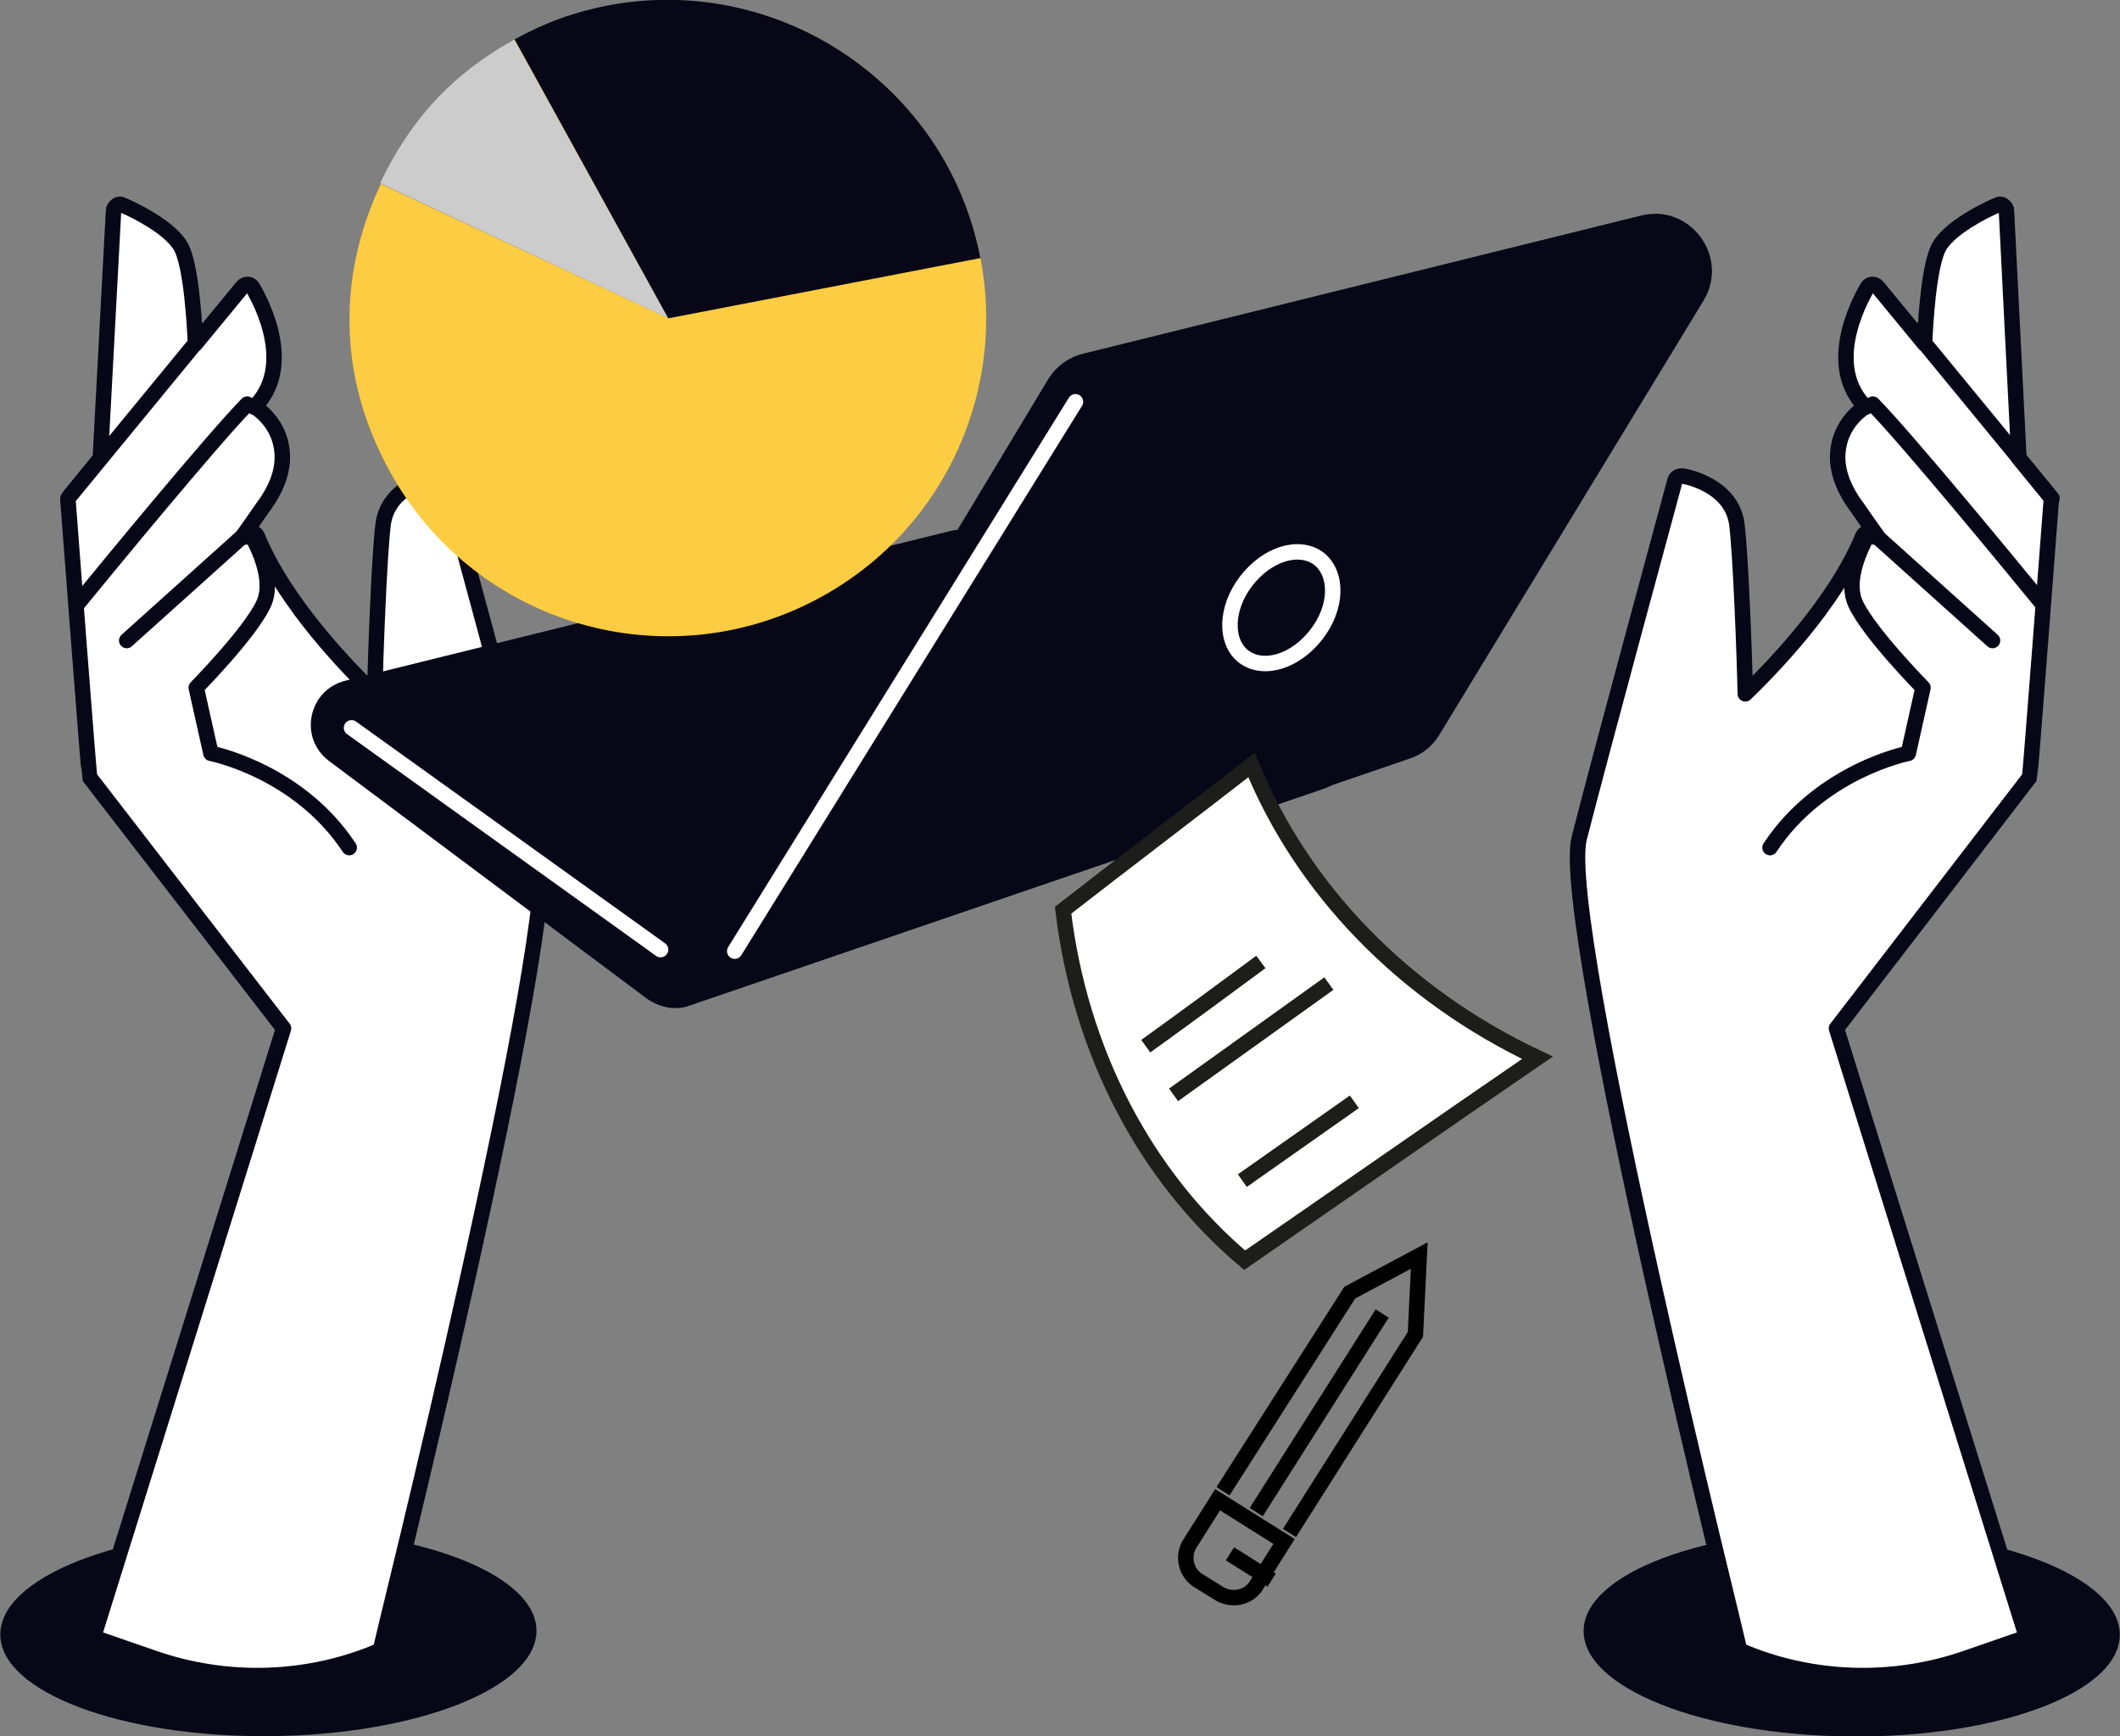
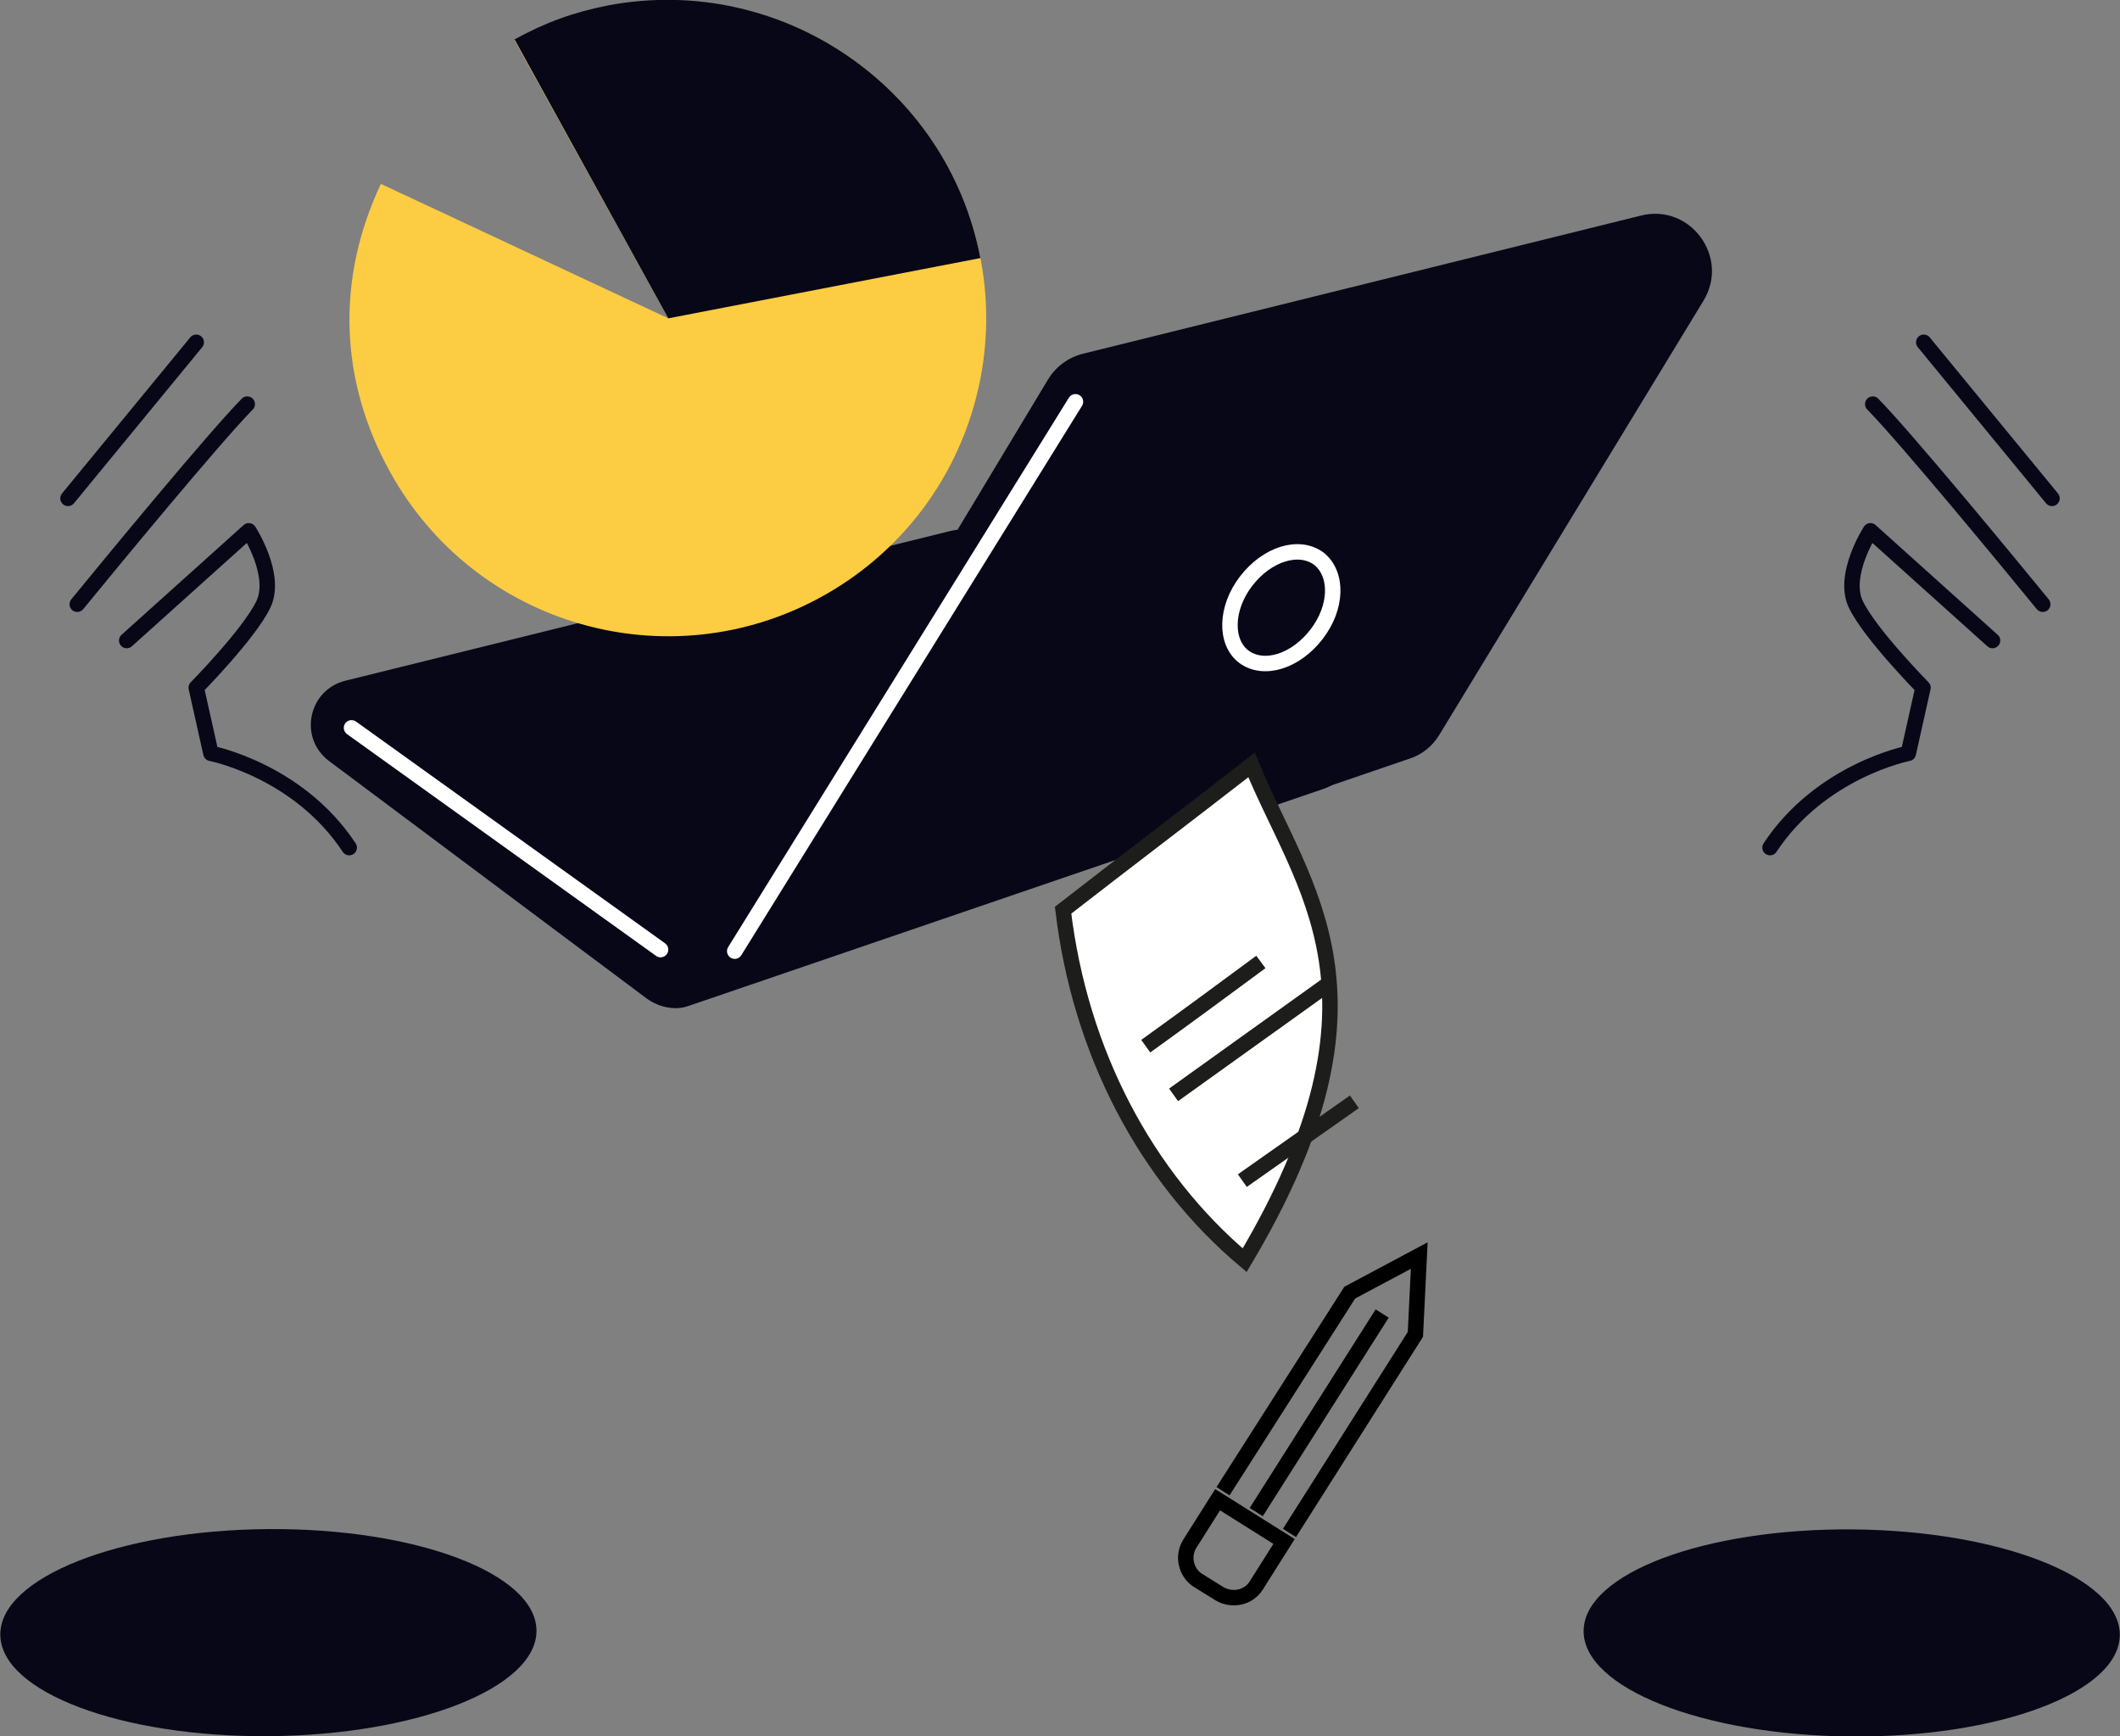
<svg xmlns="http://www.w3.org/2000/svg" xml:space="preserve" style="enable-background:new 0 0 274.4 224.7" viewBox="0 0 274.4 224.7" id="data-analysis">
  <rect x="0" y="0" width="274.4" height="224.7" fill="#808080" stroke="none" />
  <g id="Layer_4" style="display:none">
    <g style="display:inline">
      <rect width="302.9" height="234.1" x="-17" y="3.8" style="fill:#f6f3e4" />
    </g>
  </g>
  <g id="Layer_2">
    <g>
      <g>
        <ellipse cx="34.7" cy="211.3" rx="34.7" ry="13.4" style="fill:#080717" transform="matrix(1 -.008 .008 1 -1.652 .278)" />
        <g>
-           <path d="M36.7,133.1l-24.6,78.8l7.8,2.7c9.5,3.3,20,3,29.3-1l0,0c0-0.1,23.5-94.3,20.8-105.1      c-2.8-11-12.3-45.9-12.4-46.3c-0.1-0.4-0.5-0.6-0.9-0.6c-0.3,0-6.4,1.1-7.1,6.2c-0.5,3.8-1,17.1-1.1,22      c-3.2-3.1-11.6-11.6-15.2-20.4c-0.2-0.4-0.6-0.6-1-0.4c-0.2,0.1-0.4,0.3-0.5,0.5c-0.1-0.1-0.2-0.1-0.3-0.1c0,0,0,0-0.1,0      c0.8-1.1,1.7-2.4,2.6-3.7c2.1-2.8,2.9-5.5,2.4-8c-0.6-3.3-3.3-5-3.4-5c0,0,0,0-0.1,0c0.1-0.1,0.2-0.2,0.3-0.3      c5.3-5.8-0.3-14.8-0.5-15.2c-0.1-0.2-0.4-0.4-0.6-0.4c-0.3,0-0.5,0.1-0.7,0.3l-6.1,7.4c-0.1-2.2-0.5-10.1-1.9-12.6      c-1.7-2.9-7.4-5.3-7.6-5.4c-0.2-0.1-0.5-0.1-0.7,0.1c-0.2,0.1-0.4,0.4-0.4,0.6L13,59c0,0.1,0,0.2,0,0.3l-4,4.9      c-0.1,0.2-0.2,0.4-0.2,0.6c0,0,2.7,35.6,2.8,35.8L36.7,133.1z" style="fill:#fff;stroke:#080717;stroke-width:2;stroke-linecap:round;stroke-linejoin:round;stroke-miterlimit:10" />
          <line x1="25.4" x2="8.8" y1="44.3" y2="64.5" style="fill:none;stroke:#080717;stroke-width:2;stroke-linecap:round;stroke-linejoin:round;stroke-miterlimit:10" />
          <path d="M10 78.2c4.5-5.5 17.6-21.4 22-25.9M16.4 82.9l15.8-14.2c0 0 3.7 5.7 1.9 9.5-1.8 3.8-8.7 10.8-8.7 10.8l1.9 8.5c0 0 11.3 2.2 17.9 12.2" style="fill:none;stroke:#080717;stroke-width:2;stroke-linecap:round;stroke-linejoin:round;stroke-miterlimit:10" />
        </g>
      </g>
      <g>
        <ellipse cx="239.6" cy="211.3" rx="13.4" ry="34.7" style="fill:#080717" transform="matrix(.008 -1 1 .008 26.458 449.25)" />
        <g>
-           <path d="M237.7,133.1l24.6,78.8l-7.8,2.7c-9.5,3.3-20,3-29.3-1l0,0c0-0.1-23.5-94.3-20.8-105.1      c2.8-11,12.3-45.9,12.4-46.3c0.1-0.4,0.5-0.6,0.9-0.6c0.3,0,6.4,1.1,7.1,6.2c0.5,3.8,1,17.1,1.1,22c3.2-3.1,11.6-11.6,15.2-20.4      c0.2-0.4,0.6-0.6,1-0.4c0.2,0.1,0.4,0.3,0.5,0.5c0.1-0.1,0.2-0.1,0.3-0.1c0,0,0,0,0.1,0c-0.8-1.1-1.7-2.4-2.6-3.7      c-2.1-2.8-2.9-5.5-2.4-8c0.6-3.3,3.3-5,3.4-5c0,0,0,0,0.1,0c-0.1-0.1-0.2-0.2-0.3-0.3c-5.3-5.8,0.3-14.8,0.5-15.2      c0.1-0.2,0.4-0.4,0.6-0.4c0.3,0,0.5,0.1,0.7,0.3l6.1,7.4c0.1-2.2,0.5-10.1,1.9-12.6c1.7-2.9,7.4-5.3,7.6-5.4      c0.2-0.1,0.5-0.1,0.7,0.1c0.2,0.1,0.4,0.4,0.4,0.6l1.6,31.8c0,0.1,0,0.2,0,0.3l4,4.9c0.1,0.2,0.2,0.4,0.2,0.6      c0,0-2.7,35.6-2.8,35.8L237.7,133.1z" style="fill:#fff;stroke:#080717;stroke-width:2;stroke-linecap:round;stroke-linejoin:round;stroke-miterlimit:10" />
          <line x1="249" x2="265.6" y1="44.3" y2="64.5" style="fill:none;stroke:#080717;stroke-width:2;stroke-linecap:round;stroke-linejoin:round;stroke-miterlimit:10" />
          <path d="M264.4 78.2c-4.5-5.5-17.6-21.4-22-25.9M257.9 82.9l-15.8-14.2c0 0-3.7 5.7-1.9 9.5 1.8 3.8 8.7 10.8 8.7 10.8l-1.9 8.5c0 0-11.3 2.2-17.9 12.2" style="fill:none;stroke:#080717;stroke-width:2;stroke-linecap:round;stroke-linejoin:round;stroke-miterlimit:10" />
        </g>
      </g>
      <g>
        <path d="M83.8,129.3L42.6,98.5c-4-3-2.7-9.2,2.1-10.4l78.4-19.4c1.3-0.3,2.8-0.2,4,0.4l44.9,22.1     c4.7,2.3,4.3,9.2-0.7,10.9l-82.2,28.1C87.4,130.8,85.4,130.4,83.8,129.3z" style="fill:#080717" />
        <line x1="45.5" x2="85.5" y1="94.2" y2="122.9" style="fill:none;stroke:#fff;stroke-width:2;stroke-linecap:round;stroke-linejoin:round;stroke-miterlimit:10" />
      </g>
      <g>
        <path d="M96.7,113.8l38.9-64.6c1-1.7,2.6-2.9,4.5-3.4l72.3-17.9c6.4-1.6,11.5,5.4,8.1,11l-34.2,56.2     c-0.9,1.5-2.3,2.6-3.9,3.1l-76.9,26.3C98.9,126.8,93.2,119.7,96.7,113.8z" style="fill:#080717" />
        <line x1="139.2" x2="95.1" y1="52" y2="123.1" style="fill:none;stroke:#fff;stroke-width:2;stroke-linecap:round;stroke-linejoin:round;stroke-miterlimit:10" />
        <path d="M170.4,82.1c-2.7,3.5-6.8,4.8-9.4,2.9c-2.5-1.9-2.4-6.3,0.3-9.8c2.7-3.5,6.8-4.8,9.4-2.9     C173.2,74.3,173.1,78.6,170.4,82.1z" style="fill:none;stroke:#fff;stroke-width:2;stroke-linecap:round;stroke-linejoin:round;stroke-miterlimit:10" />
      </g>
      <g>
-         <path d="M162,99c-8.1,6.3-16.3,12.5-24.4,18.8c2.2,18.4,10.7,34.5,23.5,45.3c12.6-8.7,25.2-17.5,37.9-26.2     C181.6,128.7,168.5,115,162,99z" style="fill:#fff;stroke:#1d1d1b;stroke-width:2;stroke-miterlimit:10" />
+         <path d="M162,99c-8.1,6.3-16.3,12.5-24.4,18.8c2.2,18.4,10.7,34.5,23.5,45.3C181.6,128.7,168.5,115,162,99z" style="fill:#fff;stroke:#1d1d1b;stroke-width:2;stroke-miterlimit:10" />
        <path d="M160.8 152.8c4.8-3.4 9.7-6.8 14.5-10.2M151.9 141.7c6.7-4.8 13.4-9.6 20.1-14.4M148.3 135.4c5-3.6 9.9-7.2 14.9-10.9" style="fill:none;stroke:#1d1d1b;stroke-width:2;stroke-miterlimit:10" />
      </g>
      <g>
        <g>
          <g>
            <g>
-               <path d="M86.5,41.2L49.2,23.7c3.9-8.2,9.4-14.2,17.4-18.6L86.5,41.2z" style="fill:#ccc" />
-             </g>
+               </g>
          </g>
          <g>
            <g>
              <path d="M86.5,41.2l-19.9-36c19.9-11,44.9-3.8,55.9,16.1c11,19.9,3.8,44.9-16.1,55.9c-19.9,11-44.9,3.8-55.9-16.1        c-6.6-11.9-7-25-1.2-37.3L86.5,41.2z" style="fill:#fccc42" />
            </g>
          </g>
        </g>
        <g>
          <g>
            <g>
              <path d="M86.5,41.2l40.4-7.8C122.6,11.1,101-3.5,78.7,0.7c-4.5,0.9-8.1,2.2-12.1,4.4L86.5,41.2z" style="fill:#080717" />
            </g>
          </g>
        </g>
      </g>
      <g>
        <path d="M162.6,205.2l3.6-5.7l-8.6-5.4l-3.6,5.7c-1,1.6-0.5,3.7,1,4.7l2.9,1.8C159.5,207.2,161.6,206.8,162.6,205.2     z" style="fill:none;stroke:#000;stroke-width:2" />
        <line x1="162.6" x2="178.9" y1="195.7" y2="170" style="fill:none;stroke:#000;stroke-width:2" />
        <polyline points="166.9 198.4 183.2 172.7 183.7 162.5 174.7 167.3 158.3 193" style="fill:none;stroke:#000;stroke-width:2" />
-         <line x1="164.6" x2="159.2" y1="204.5" y2="201.1" style="fill:none;stroke:#000;stroke-width:2" />
      </g>
    </g>
  </g>
</svg>